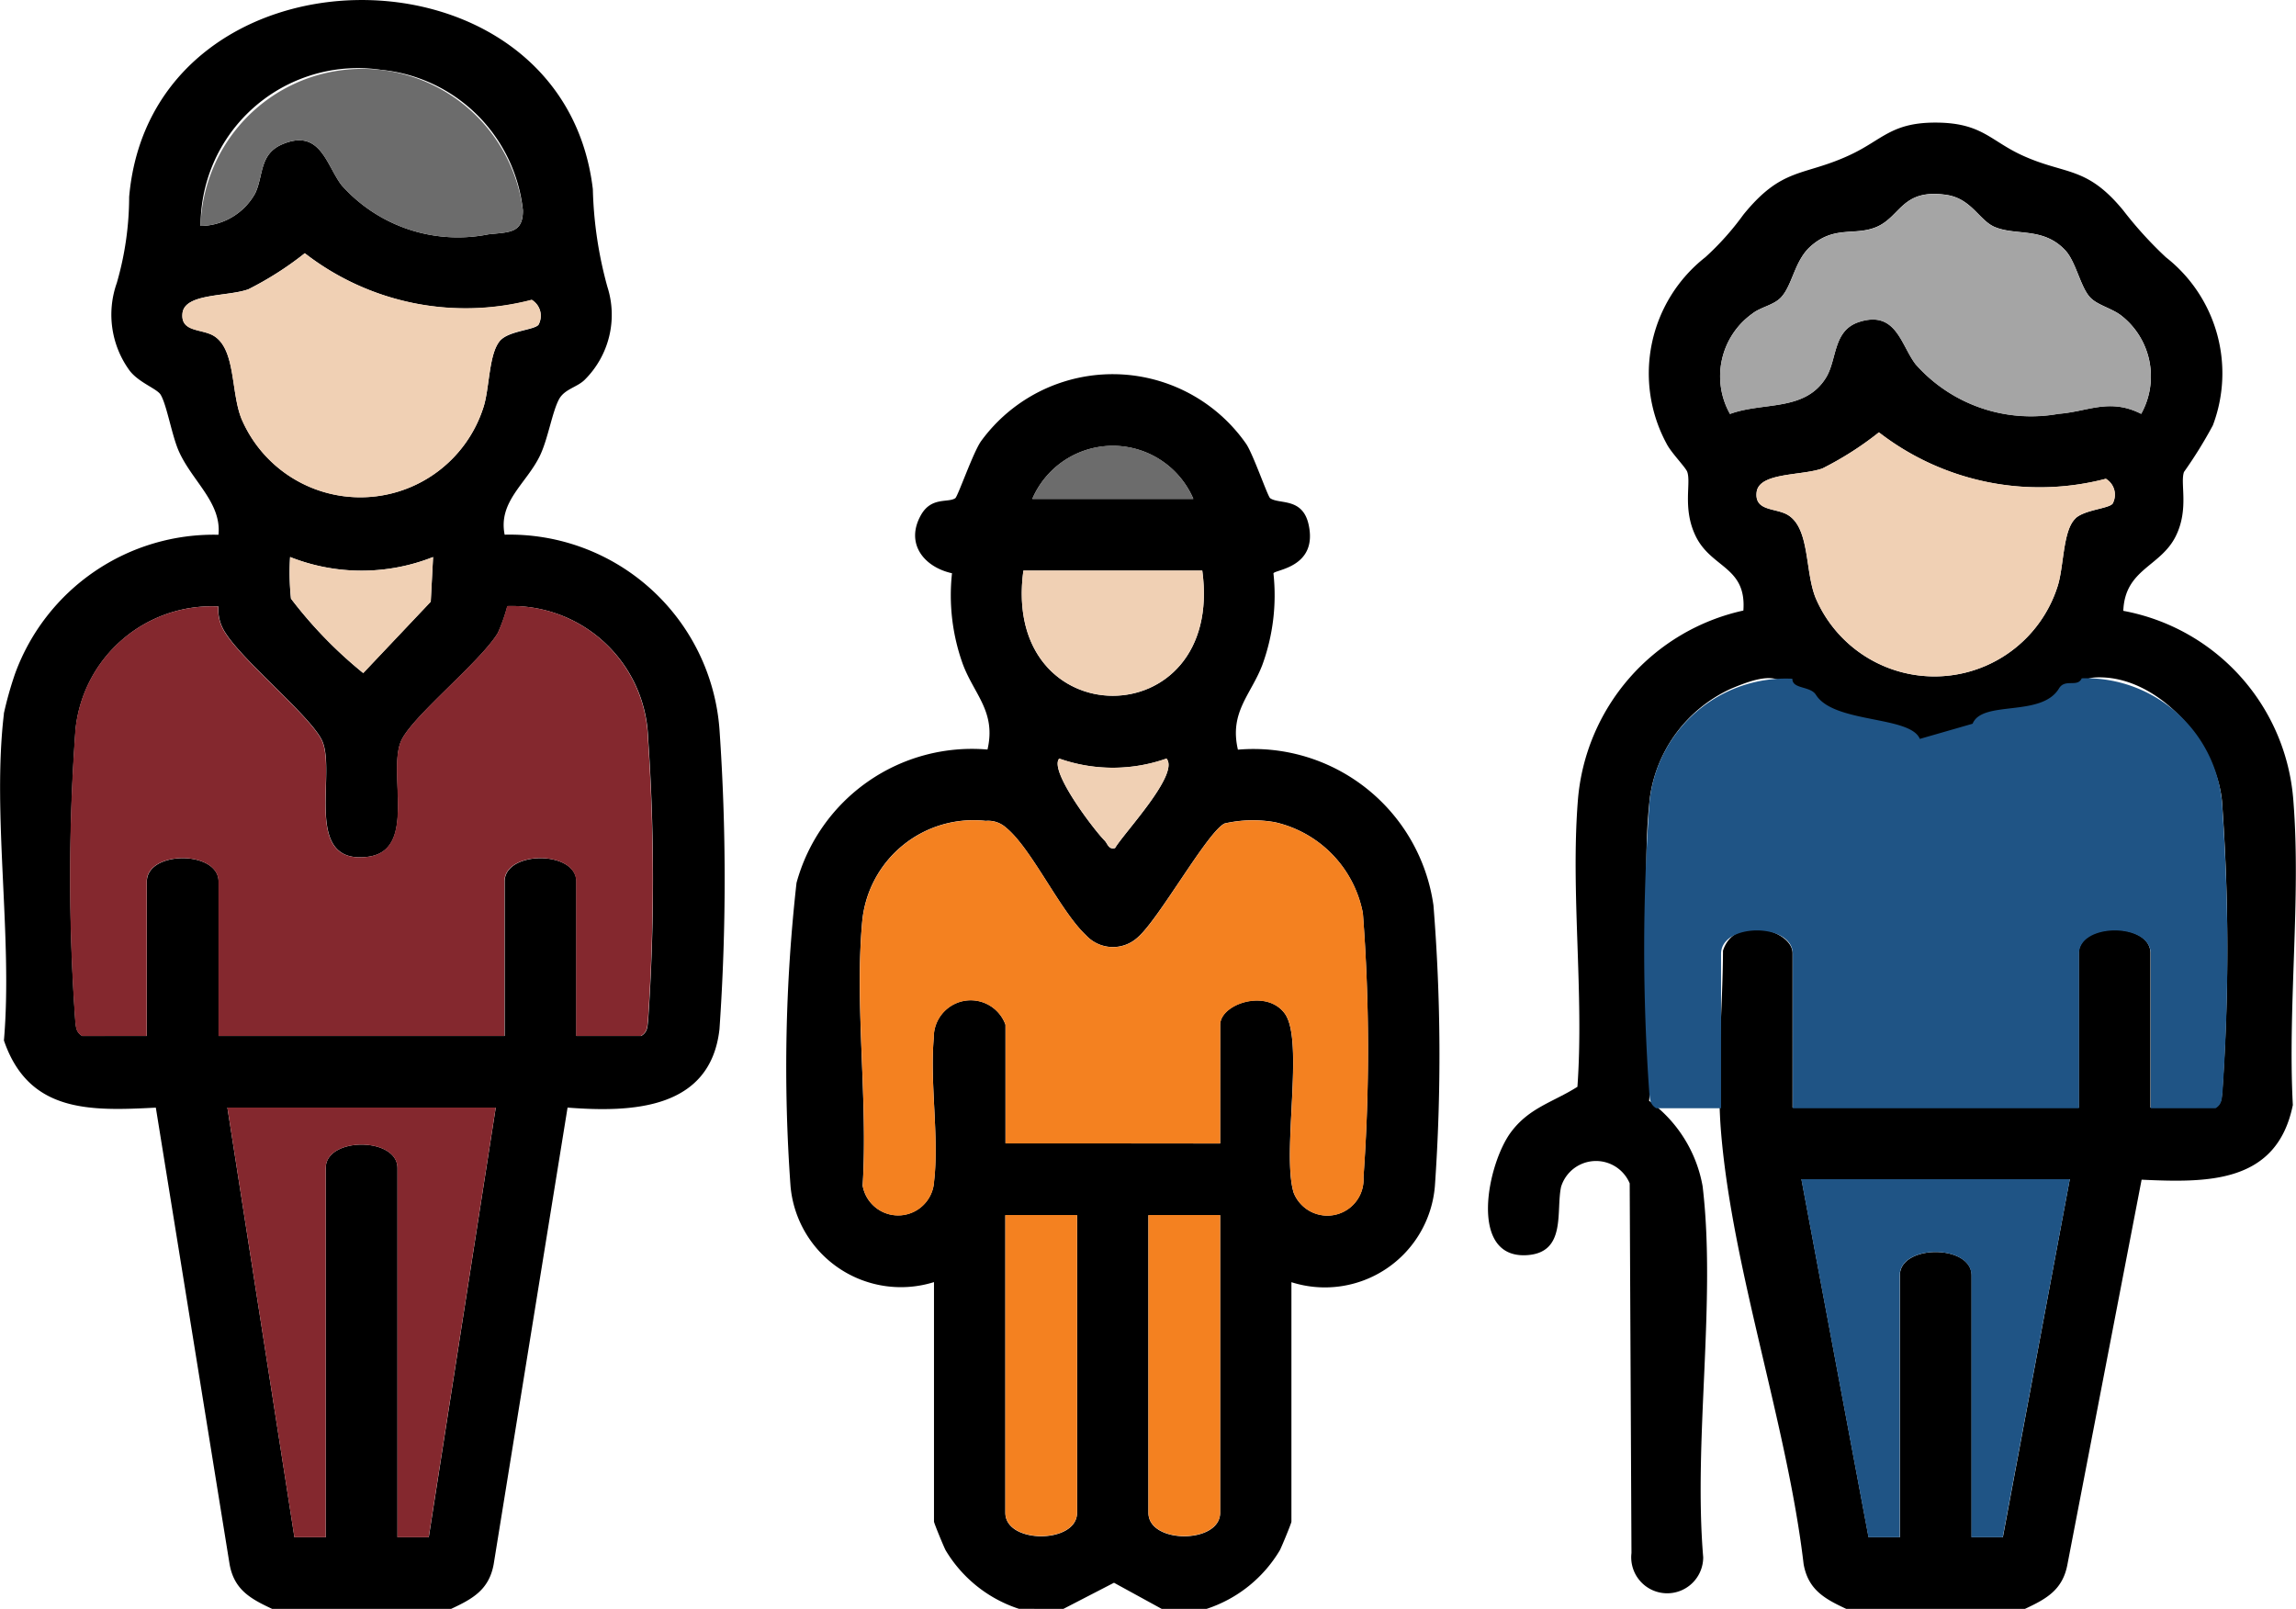
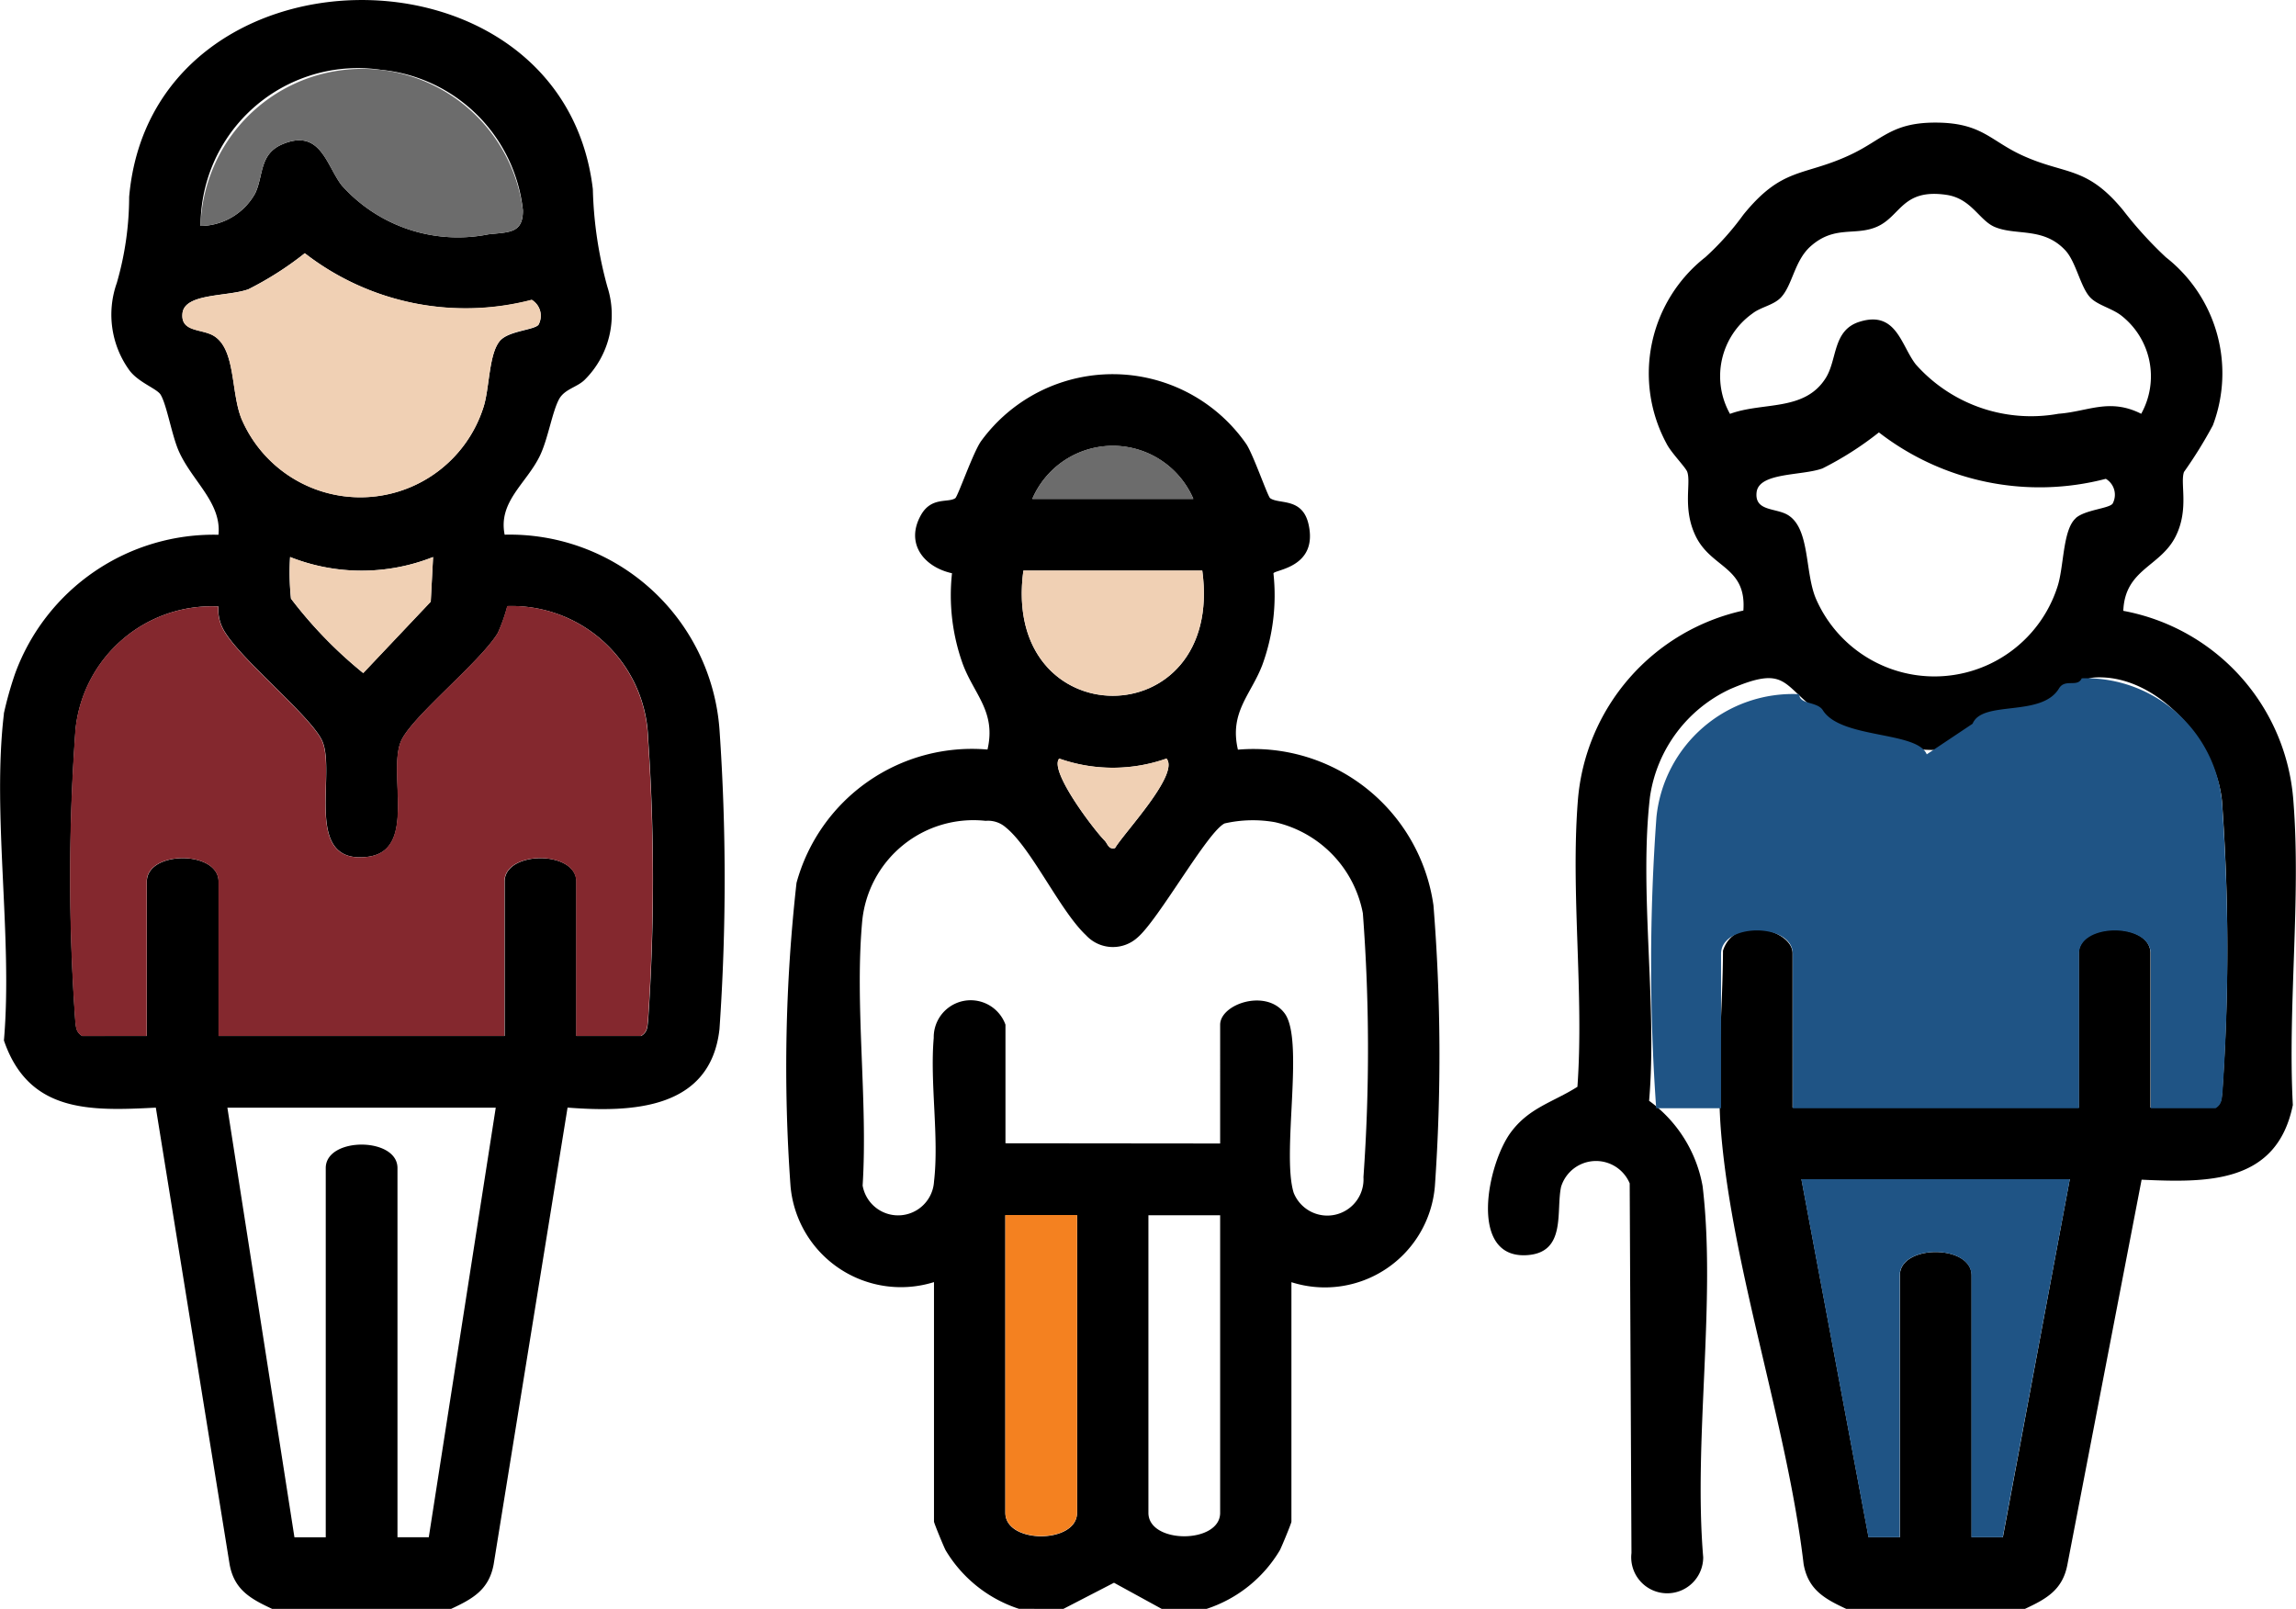
<svg xmlns="http://www.w3.org/2000/svg" id="Group_19232" data-name="Group 19232" width="54.414" height="38.13" viewBox="0 0 54.414 38.13">
  <defs>
    <clipPath id="clip-path">
      <rect id="Rectangle_13117" data-name="Rectangle 13117" width="54.414" height="38.13" fill="none" />
    </clipPath>
  </defs>
  <g id="Group_19231" data-name="Group 19231" clip-path="url(#clip-path)">
    <path id="Path_36711" data-name="Path 36711" d="M.09,16.915a8.523,8.523,0,0,1,.268-.952,5.01,5.01,0,0,1,4.82-3.29c.075-.764-.622-1.268-.939-1.978-.168-.377-.285-1.1-.433-1.343-.088-.142-.515-.285-.732-.567a2.248,2.248,0,0,1-.306-2.079,7.386,7.386,0,0,0,.293-2.041C3.6-1.481,13.333-1.568,14.05,4.482a9.536,9.536,0,0,0,.343,2.309A2.171,2.171,0,0,1,13.857,9c-.177.176-.474.219-.605.455-.165.3-.263.944-.457,1.346-.318.657-.993,1.086-.835,1.87a4.985,4.985,0,0,1,5.091,4.61,51.356,51.356,0,0,1,0,7.111c-.215,1.909-2.084,1.974-3.6,1.857L11.7,37.07c-.11.608-.5.822-1.008,1.059H6.449c-.508-.237-.9-.451-1.008-1.059L3.693,26.25c-1.559.081-3.012.126-3.6-1.592.212-2.438-.285-5.364,0-7.743M4.754,5.354a1.5,1.5,0,0,0,1.294-.773c.2-.415.093-.928.641-1.162.906-.387,1.045.5,1.41.973a3.691,3.691,0,0,0,3.477,1.16c.492-.054.821-.021.817-.569a3.741,3.741,0,0,0-3.36-3.329,3.728,3.728,0,0,0-4.279,3.7m7.134,2.686c.223-.2.789-.226.875-.344a.44.44,0,0,0-.161-.588A6.219,6.219,0,0,1,7.224,6a7.71,7.71,0,0,1-1.338.854c-.489.178-1.51.089-1.561.569-.048.452.454.362.739.533.532.32.4,1.355.667,1.984a3.062,3.062,0,0,0,5.721-.272c.161-.473.123-1.35.435-1.632M10.264,13.2a4.6,4.6,0,0,1-3.39,0,5.992,5.992,0,0,0,.021.986,10.29,10.29,0,0,0,1.712,1.764l1.6-1.692ZM1.945,24.552H3.481V20.893c0-.74,1.7-.74,1.7,0v3.659H11.96V20.893c0-.74,1.7-.74,1.7,0v3.659h1.537c.151-.093.146-.211.164-.366a48.724,48.724,0,0,0,0-6.692,3.235,3.235,0,0,0-3.336-3.13A4.042,4.042,0,0,1,11.8,15c-.419.694-2.069,2.007-2.3,2.576-.311.767.391,2.579-.778,2.728-1.546.2-.755-1.932-1.077-2.728-.225-.554-1.872-1.892-2.3-2.576a1,1,0,0,1-.168-.628,3.247,3.247,0,0,0-3.386,2.913,48.149,48.149,0,0,0-.006,6.9c.018.154.013.273.164.366m9.8,1.7H5.389L6.978,36.433h.742V27.681c0-.74,1.7-.74,1.7,0v8.751h.742Z" transform="translate(0 0.001)" />
    <path id="Path_36712" data-name="Path 36712" d="M340.01,62.55c-.508-.237-.9-.451-1.009-1.059-.388-3.3-1.687-6.975-1.957-10.239-.113-1.366.041-2.918.046-4.3.274-.874,1.648-.492,1.648.059V50.67h6.783V47.011c0-.74,1.7-.74,1.7,0V50.67h1.537c.151-.093.146-.211.164-.366a48.147,48.147,0,0,0-.006-6.9c-.138-1.4-1.544-3.019-3.021-2.927-.394.024-.6.462-.908.69a4.582,4.582,0,0,1-5.558.171c-.95-.648-.783-1.185-2.17-.586a3.348,3.348,0,0,0-1.9,2.557c-.261,2.247.177,4.912-.02,7.2a3.192,3.192,0,0,1,1.268,2.024c.325,2.723-.22,6.01.014,8.794a.853.853,0,1,1-1.7-.1l-.042-8.761a.866.866,0,0,0-1.626.081c-.126.582.136,1.572-.826,1.621-1.375.07-.921-2.166-.362-2.916.436-.585,1-.709,1.575-1.075.159-2.2-.162-4.6.01-6.778a5.013,5.013,0,0,1,3.923-4.509c.077-1.049-.766-1-1.135-1.774-.311-.653-.1-1.245-.195-1.513-.037-.106-.382-.454-.489-.666a3.5,3.5,0,0,1,.919-4.422,6.546,6.546,0,0,0,.9-1.007c.924-1.138,1.414-.9,2.513-1.409.791-.364.993-.79,2.1-.773,1.042.017,1.246.431,1.989.773,1.031.474,1.525.242,2.4,1.306a9.24,9.24,0,0,0,1.01,1.111A3.492,3.492,0,0,1,348.7,34.5a10.389,10.389,0,0,1-.685,1.106c-.095.27.123.873-.192,1.516-.361.735-1.206.778-1.246,1.775a4.945,4.945,0,0,1,4.031,4.505c.183,2.312-.136,4.869-.013,7.207-.378,1.865-2.021,1.842-3.584,1.77l-1.757,9.113c-.111.608-.5.822-1.009,1.059ZM347,34.229a1.827,1.827,0,0,0-.474-2.333c-.228-.174-.566-.246-.736-.43-.23-.248-.334-.84-.585-1.111-.52-.56-1.166-.343-1.672-.555-.371-.155-.552-.674-1.147-.762-1.058-.156-1.083.52-1.662.762-.514.215-.991-.045-1.557.457-.383.34-.427.914-.7,1.209-.174.188-.476.227-.677.383a1.823,1.823,0,0,0-.534,2.38c.781-.29,1.768-.049,2.271-.853.274-.438.16-1.128.795-1.329.876-.277.985.556,1.336,1.008a3.651,3.651,0,0,0,3.383,1.171c.7-.051,1.207-.379,1.959,0M345.449,36.7c.223-.2.789-.226.875-.344a.44.44,0,0,0-.161-.588,6.219,6.219,0,0,1-5.378-1.1,7.711,7.711,0,0,1-1.338.854c-.489.178-1.51.089-1.561.569-.048.452.454.362.739.533.532.32.4,1.355.667,1.984a3.062,3.062,0,0,0,5.721-.272c.161-.473.123-1.35.435-1.632m-.139,15.664h-6.359l1.591,8.485h.741V54.648c0-.74,1.7-.739,1.7,0v6.205h.741Z" transform="translate(-296.256 -24.42)" />
    <path id="Path_36713" data-name="Path 36713" d="M180.786,112.617a3.167,3.167,0,0,1-1.738-1.389c-.047-.091-.275-.643-.275-.679v-5.675a2.626,2.626,0,0,1-3.4-2.276,39.246,39.246,0,0,1,.142-7.186,4.31,4.31,0,0,1,4.526-3.16c.208-.892-.312-1.3-.582-2.017a4.811,4.811,0,0,1-.259-2.161c-.67-.148-1.113-.709-.736-1.379.248-.44.645-.284.814-.4.061-.043.422-1.086.611-1.352a3.857,3.857,0,0,1,6.282.064c.167.246.511,1.247.569,1.288.214.152.769-.025.912.628.223,1.021-.809,1.064-.834,1.154a4.812,4.812,0,0,1-.26,2.161c-.27.715-.79,1.125-.582,2.017a4.309,4.309,0,0,1,4.634,3.688,44.434,44.434,0,0,1,.034,6.657,2.615,2.615,0,0,1-3.4,2.276v5.675c0,.037-.228.589-.275.679a3.166,3.166,0,0,1-1.738,1.389h-1.06l-1.132-.62-1.2.62Zm4.133-26.305a2.076,2.076,0,0,0-3.815,0Zm.212,1.7h-4.239c-.539,3.956,4.779,3.955,4.239,0m-.848,4.455a3.825,3.825,0,0,1-2.542,0c-.249.287.831,1.7,1.077,1.944.073.074.09.218.246.177.208-.357,1.538-1.755,1.219-2.121m1.272,9.122V98.775c0-.494,1.1-.866,1.534-.263.463.645-.081,3.318.209,4.246a.858.858,0,0,0,1.653-.372,42.662,42.662,0,0,0-.014-6.254,2.736,2.736,0,0,0-2.083-2.158,3.009,3.009,0,0,0-1.192.029c-.4.184-1.566,2.281-2.066,2.705a.867.867,0,0,1-1.22-.055c-.615-.575-1.295-2.066-1.9-2.554a.635.635,0,0,0-.479-.157,2.648,2.648,0,0,0-2.926,2.388c-.18,1.984.138,4.242.011,6.256a.853.853,0,0,0,1.692-.1c.122-1.054-.1-2.33-.007-3.4a.876.876,0,0,1,1.7-.313v2.811Zm-3.391,1.7h-1.7v7.054c0,.74,1.7.739,1.7,0Zm3.391,0h-1.7v7.054c0,.74,1.7.739,1.7,0Z" transform="translate(-156.638 -74.488)" />
    <path id="Path_36714" data-name="Path 36714" d="M423.892,182.923a.862.862,0,0,1,.482,1.655.862.862,0,0,1-.482-1.655" transform="translate(-378.259 -163.441)" />
    <path id="Path_36715" data-name="Path 36715" d="M423.892,214.834a.862.862,0,0,1,.482,1.655.862.862,0,0,1-.482-1.655" transform="translate(-378.259 -191.958)" />
    <path id="Path_36716" data-name="Path 36716" d="M15.891,145.237c-.151-.093-.146-.211-.164-.366a48.134,48.134,0,0,1,.006-6.9,3.247,3.247,0,0,1,3.386-2.913,1,1,0,0,0,.167.628c.428.684,2.076,2.023,2.3,2.576.323.8-.468,2.926,1.077,2.728,1.169-.15.467-1.961.779-2.728.231-.569,1.881-1.883,2.3-2.576a4.063,4.063,0,0,0,.223-.639,3.235,3.235,0,0,1,3.336,3.13,48.723,48.723,0,0,1,0,6.692c-.018.154-.013.273-.164.366H27.6v-3.659c0-.74-1.7-.74-1.7,0v3.659H19.123v-3.659c0-.74-1.7-.74-1.7,0v3.659Z" transform="translate(-13.946 -120.684)" fill="#84282e" />
-     <path id="Path_36717" data-name="Path 36717" d="M374.214,152.218c.231-.569,1.628-.142,2.047-.836.146-.242.438-.014.539-.24a3.235,3.235,0,0,1,3.336,3.131,48.728,48.728,0,0,1,0,6.692c-.018.154-.013.273-.164.366h-1.537v-3.659c0-.74-1.7-.74-1.7,0v3.659h-6.783v-3.659c0-.74-1.7-.74-1.7,0v3.659h-1.537c-.151-.093-.146-.211-.164-.366a48.153,48.153,0,0,1,.006-6.9,3.247,3.247,0,0,1,3.386-2.913c-.007.249.424.168.557.38.428.684,2.238.492,2.463,1.046" transform="translate(-327.464 -135.066)" fill="#1f5485" />
-     <path id="Path_36718" data-name="Path 36718" d="M57.029,246.793,55.44,256.976H54.7v-8.751c0-.74-1.7-.74-1.7,0v8.751h-.742L50.67,246.793Z" transform="translate(-45.281 -220.543)" fill="#84282e" />
+     <path id="Path_36717" data-name="Path 36717" d="M374.214,152.218c.231-.569,1.628-.142,2.047-.836.146-.242.438-.014.539-.24a3.235,3.235,0,0,1,3.336,3.131,48.728,48.728,0,0,1,0,6.692c-.018.154-.013.273-.164.366h-1.537v-3.659c0-.74-1.7-.74-1.7,0v3.659h-6.783v-3.659c0-.74-1.7-.74-1.7,0v3.659h-1.537a48.153,48.153,0,0,1,.006-6.9,3.247,3.247,0,0,1,3.386-2.913c-.007.249.424.168.557.38.428.684,2.238.492,2.463,1.046" transform="translate(-327.464 -135.066)" fill="#1f5485" />
    <path id="Path_36719" data-name="Path 36719" d="M44.672,19.094a3.835,3.835,0,0,1,7.638-.37c0,.547-.325.515-.817.569a3.692,3.692,0,0,1-3.477-1.16c-.364-.47-.5-1.361-1.41-.974-.547.234-.443.747-.641,1.162a1.5,1.5,0,0,1-1.294.773" transform="translate(-39.918 -13.739)" fill="#6c6c6c" />
    <path id="Path_36720" data-name="Path 36720" d="M48.2,58.487c-.312.282-.274,1.16-.435,1.632a3.062,3.062,0,0,1-5.721.272c-.264-.63-.135-1.664-.667-1.984-.285-.171-.787-.081-.739-.533.051-.48,1.072-.391,1.561-.569a7.707,7.707,0,0,0,1.338-.855,6.218,6.218,0,0,0,5.378,1.1.44.44,0,0,1,.161.588c-.087.118-.653.143-.875.344" transform="translate(-36.314 -50.447)" fill="#f0d0b4" />
    <path id="Path_36721" data-name="Path 36721" d="M67.889,124.134l-.054,1.058-1.6,1.691a10.287,10.287,0,0,1-1.712-1.764,6,6,0,0,1-.021-.986,4.6,4.6,0,0,0,3.39,0" transform="translate(-57.625 -110.931)" fill="#f0d0b4" />
-     <path id="Path_36722" data-name="Path 36722" d="M393.4,48.415c-.752-.381-1.261-.052-1.959,0a3.651,3.651,0,0,1-3.383-1.171c-.351-.452-.46-1.285-1.336-1.008-.634.2-.521.891-.795,1.329-.5.8-1.49.563-2.271.853a1.823,1.823,0,0,1,.534-2.38c.2-.157.5-.2.677-.383.273-.294.318-.869.7-1.209.566-.5,1.042-.242,1.557-.457.579-.242.6-.918,1.662-.762.595.088.776.607,1.147.762.505.212,1.152-.006,1.671.554.252.271.355.863.585,1.111.17.184.509.256.736.43a1.828,1.828,0,0,1,.474,2.333" transform="translate(-342.656 -38.605)" fill="#a5a5a5" />
    <path id="Path_36723" data-name="Path 36723" d="M407.76,262.749l-1.591,8.485h-.741v-6.205c0-.739-1.7-.74-1.7,0v6.205h-.741l-1.591-8.485Z" transform="translate(-358.706 -234.802)" fill="#1f5485" />
-     <path id="Path_36724" data-name="Path 36724" d="M398.932,98.377c-.312.282-.274,1.16-.435,1.632a3.062,3.062,0,0,1-5.721.272c-.264-.63-.135-1.664-.667-1.984-.285-.171-.787-.081-.739-.533.051-.48,1.072-.391,1.561-.569a7.707,7.707,0,0,0,1.338-.855,6.218,6.218,0,0,0,5.378,1.1.44.44,0,0,1,.161.588c-.087.118-.653.143-.876.344" transform="translate(-349.739 -86.094)" fill="#f0d0b4" />
-     <path id="Path_36725" data-name="Path 36725" d="M200.123,190.443h-5.087v-2.811a.876.876,0,0,0-1.7.313c-.1,1.072.13,2.348.007,3.4a.853.853,0,0,1-1.692.1c.127-2.014-.191-4.273-.011-6.256a2.648,2.648,0,0,1,2.926-2.388.635.635,0,0,1,.479.157c.605.488,1.284,1.979,1.9,2.554a.867.867,0,0,0,1.22.055c.5-.424,1.662-2.521,2.066-2.705a3.008,3.008,0,0,1,1.192-.029,2.736,2.736,0,0,1,2.083,2.158,42.666,42.666,0,0,1,.014,6.254.858.858,0,0,1-1.653.372c-.29-.928.255-3.6-.209-4.246-.433-.6-1.534-.232-1.534.263Z" transform="translate(-171.205 -163.344)" fill="#f48120" />
    <path id="Path_36726" data-name="Path 36726" d="M225.739,270.727v7.054c0,.739-1.7.74-1.7,0v-7.054Z" transform="translate(-200.213 -241.931)" fill="#f48120" />
-     <path id="Path_36727" data-name="Path 36727" d="M257.624,270.727v7.054c0,.739-1.7.74-1.7,0v-7.054Z" transform="translate(-228.707 -241.931)" fill="#f48120" />
    <path id="Path_36728" data-name="Path 36728" d="M231.944,127.126c.539,3.955-4.779,3.956-4.239,0Z" transform="translate(-203.451 -113.604)" fill="#f0d0b4" />
    <path id="Path_36729" data-name="Path 36729" d="M233.836,100.6h-3.815a2.076,2.076,0,0,1,3.815,0" transform="translate(-205.555 -88.78)" fill="#6c6c6c" />
    <path id="Path_36730" data-name="Path 36730" d="M238.238,169.013c.319.365-1.012,1.763-1.219,2.121-.156.041-.173-.1-.246-.177-.246-.247-1.326-1.657-1.077-1.944a3.825,3.825,0,0,0,2.542,0" transform="translate(-210.593 -151.036)" fill="#f0d0b4" />
  </g>
</svg>